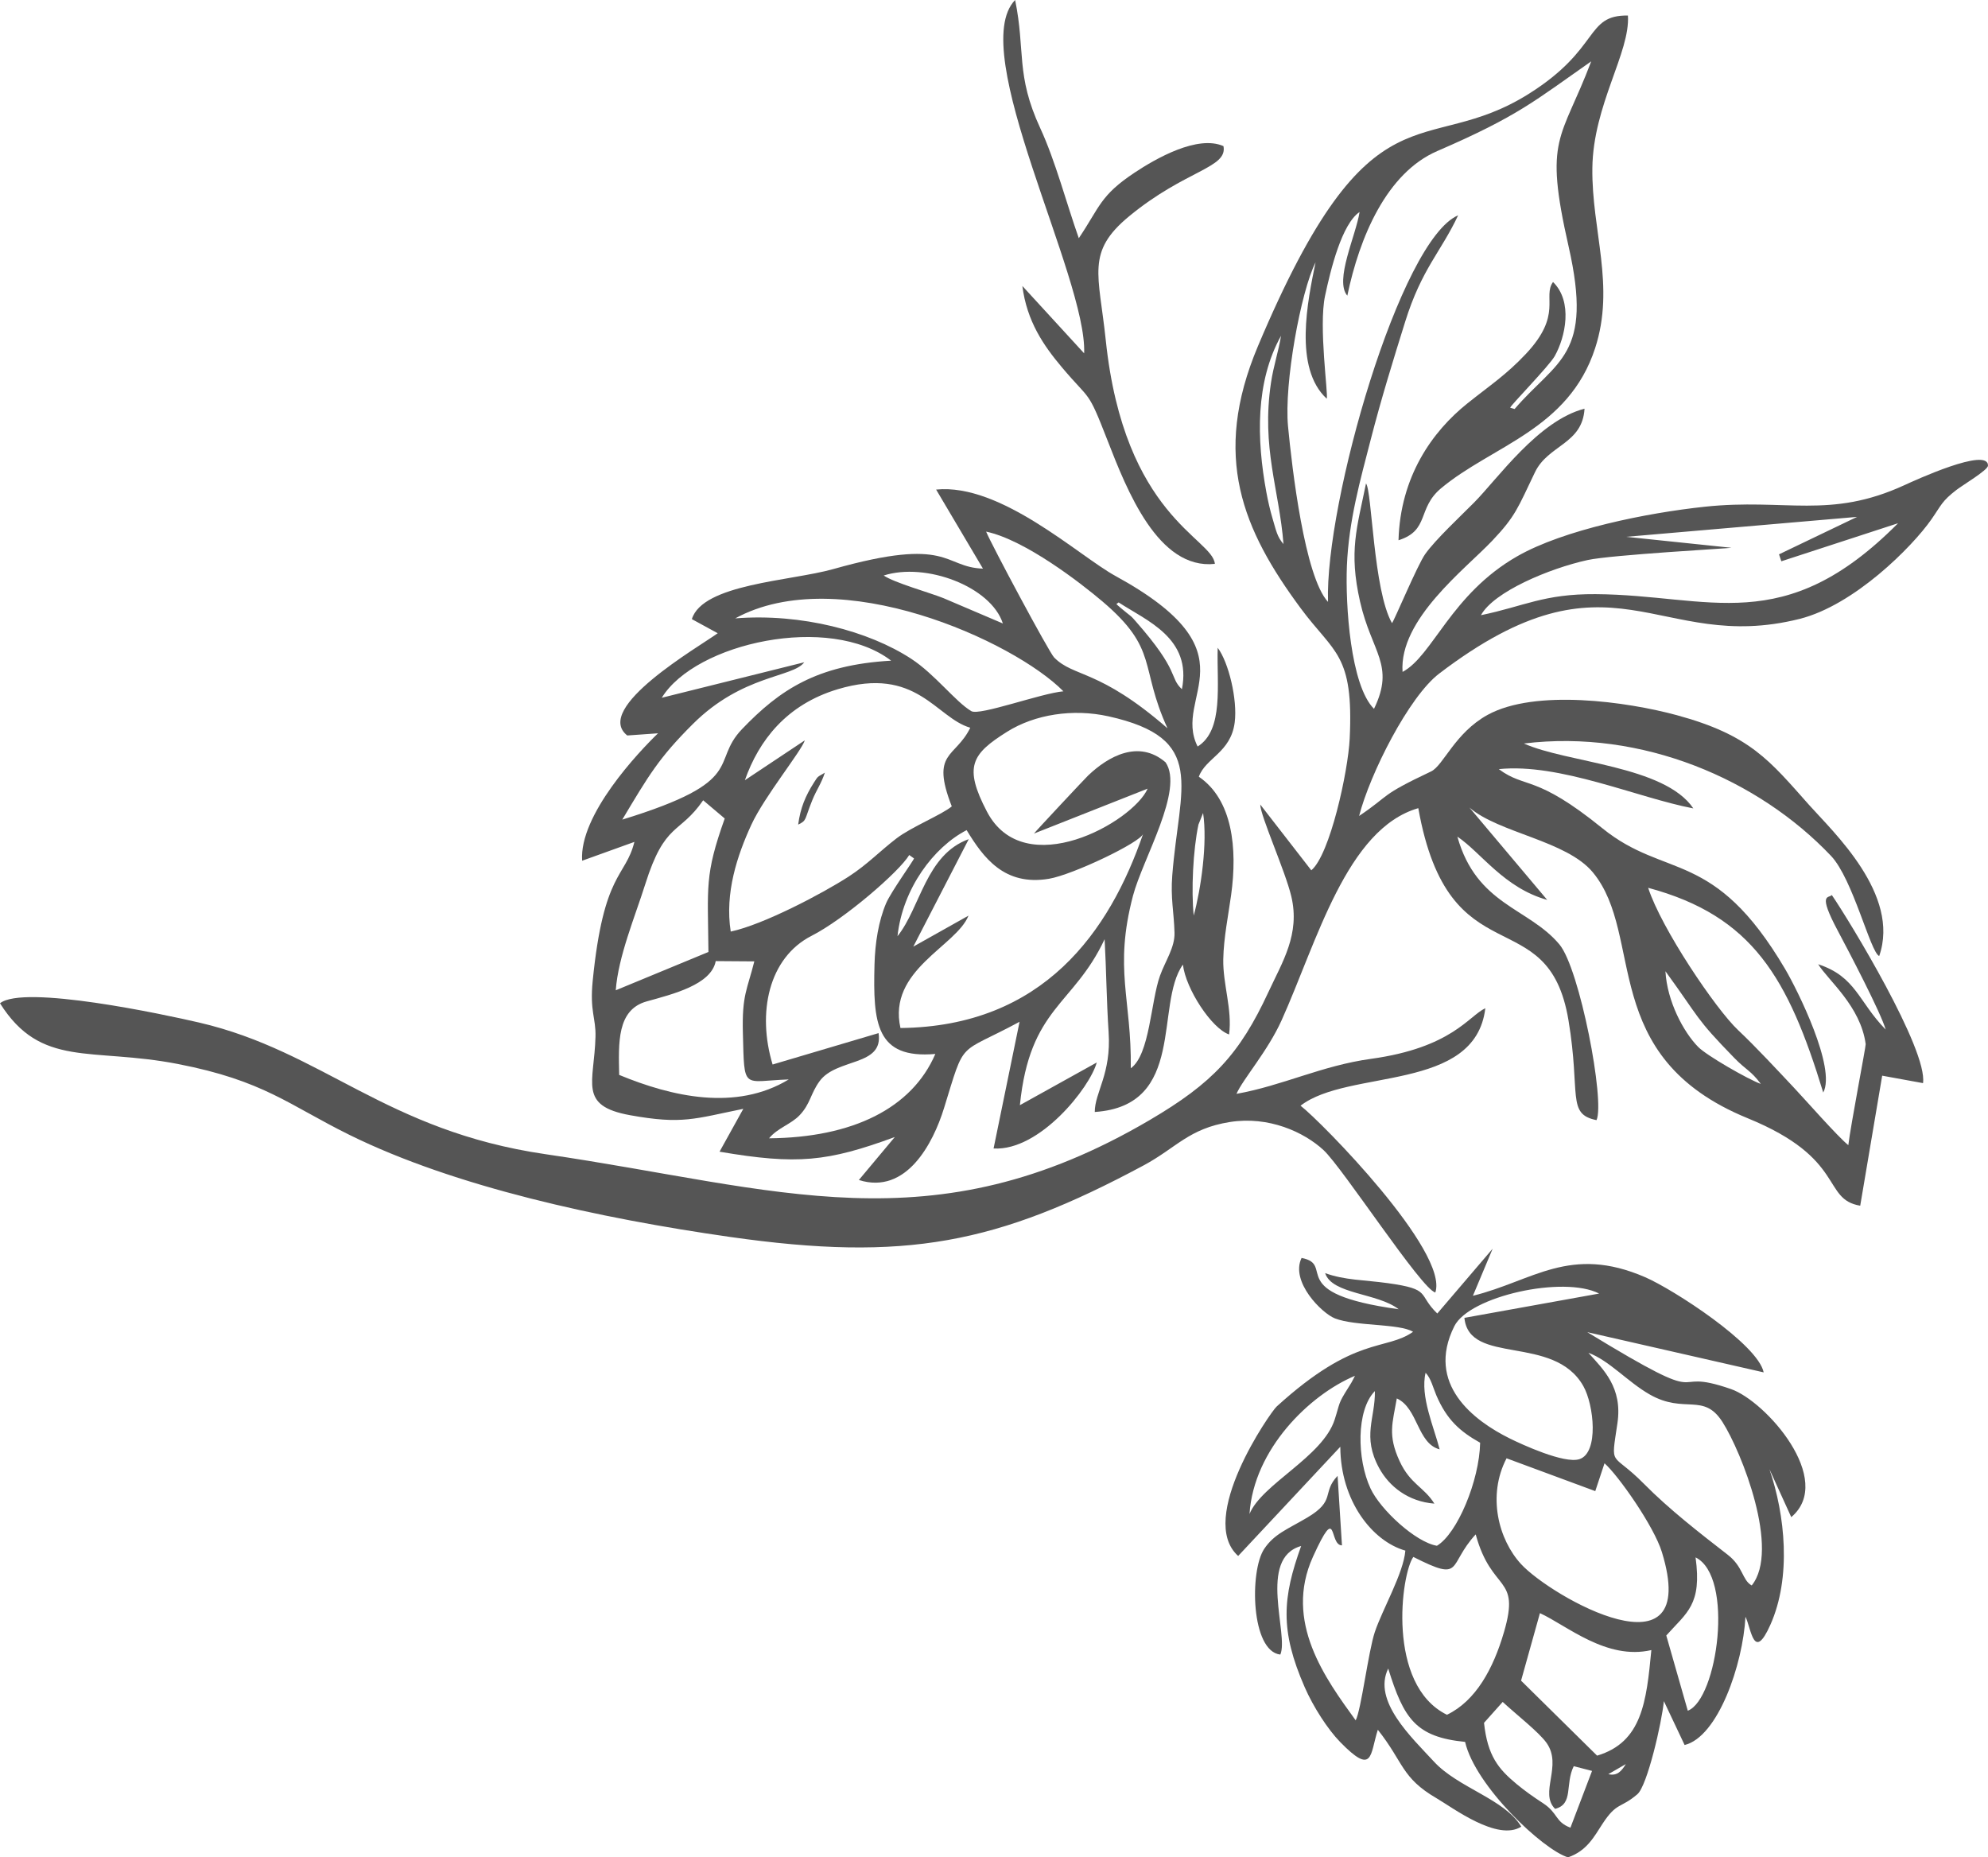
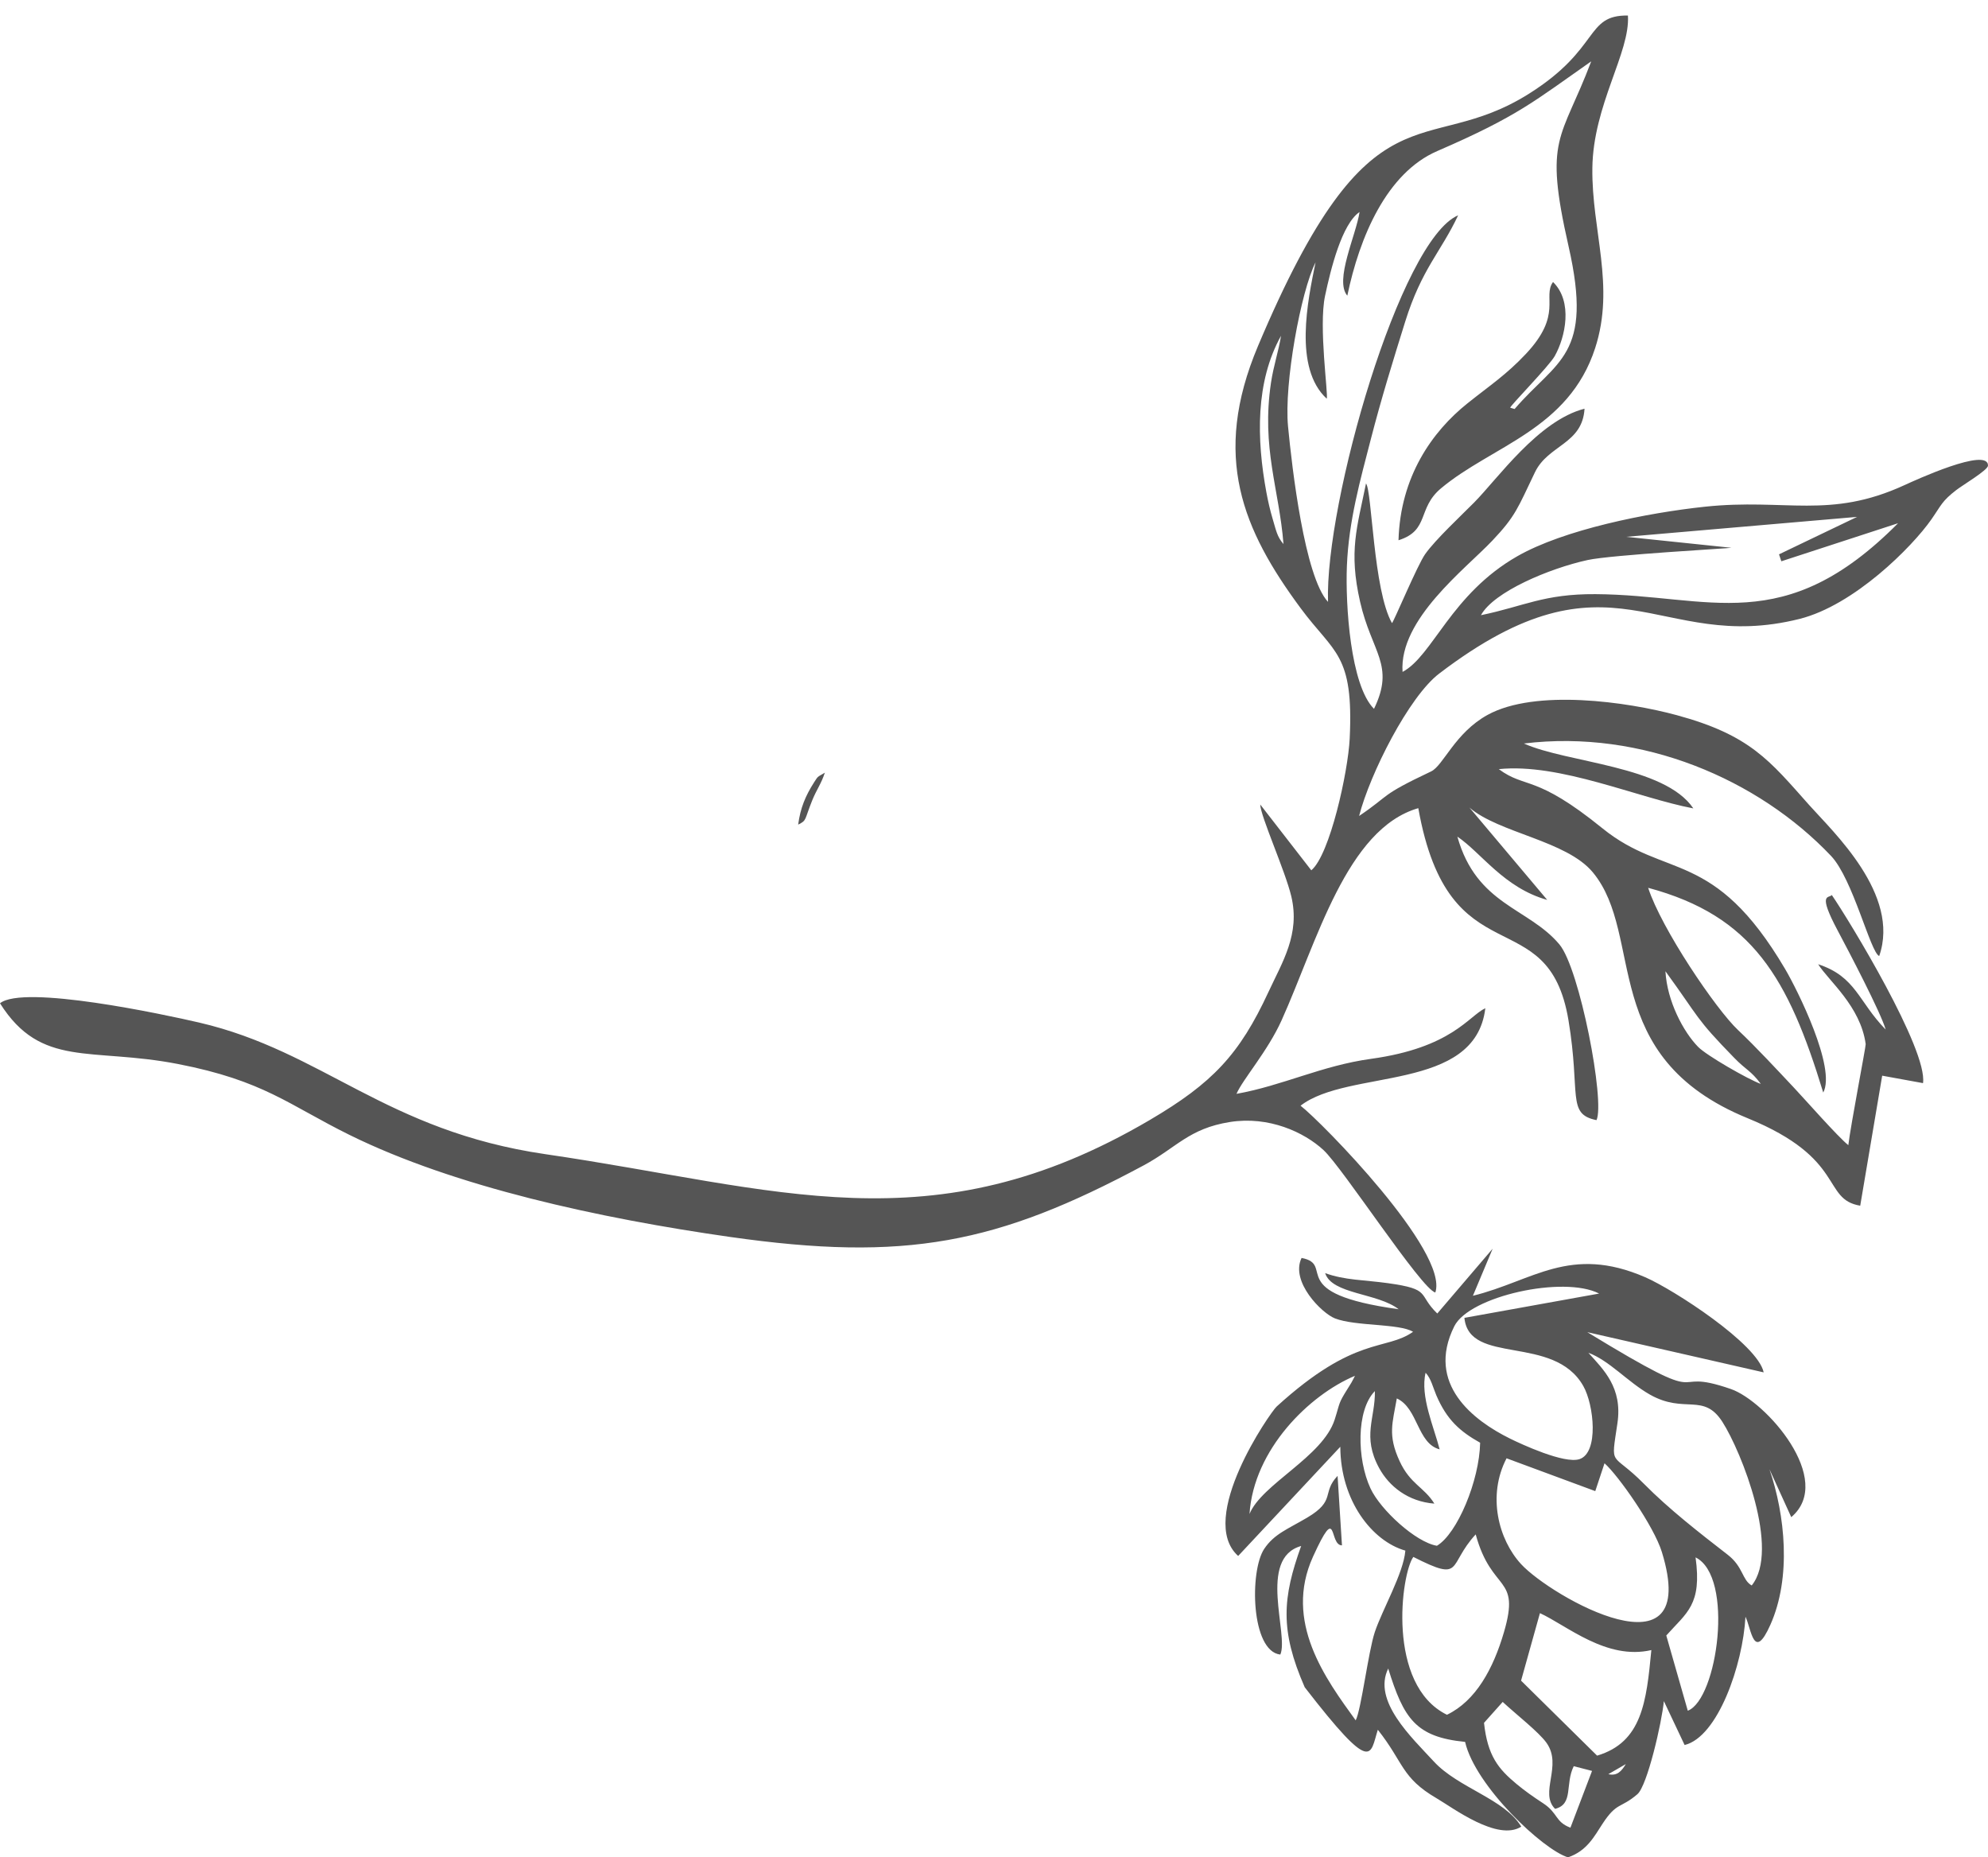
<svg xmlns="http://www.w3.org/2000/svg" viewBox="0 0 337.933 315.688" fill="none">
  <path fill-rule="evenodd" clip-rule="evenodd" d="M283.101 165.08C289 173.18 288.07 172.904 294.802 179.81C296.846 181.911 297.614 181.942 299.316 184.232C297.159 183.462 290.103 179.406 288.673 177.952C286.166 175.407 283.386 170.185 283.101 165.08ZM238.415 114.202C237.806 105.246 249.09 96.729 253.675 91.892C257.639 87.708 257.989 86.376 260.921 80.269C263.163 75.599 268.994 75.506 269.349 69.466C261.491 71.479 254.565 81.391 250.583 85.409C248.315 87.7 244.041 91.676 242.269 94.166C240.941 96.032 236.965 105.582 236.618 105.91C233.43 100.295 233.233 83.455 232.203 82.172C230.679 89.684 229.235 93.662 231.198 102.282C233.172 110.948 237.178 113.01 233.563 120.479C229.549 116.493 228.688 102.774 228.953 96.201C229.262 88.524 231.233 81.581 233.002 74.721C234.803 67.736 236.803 61.274 238.857 54.693C241.678 45.657 244.936 42.844 247.863 36.595C238.031 40.775 225.191 85.492 225.746 102.302C221.762 98.025 219.624 79.503 218.95 72.495C218.249 65.205 221.125 49.55 223.626 44.594C222.306 51.046 219.846 62.536 225.528 67.766C225.813 67.046 224.127 55.543 225.24 50.292C226.198 45.77 228.091 38.076 231.109 36.029C230.501 40.014 226.794 47.668 229.026 50.256C231.091 40.332 235.683 29.408 244.32 25.673C258.084 19.724 260.921 17.109 270.486 10.428C265.362 23.974 262.381 23.161 266.635 41.862C270.891 60.571 264.635 61.162 257.464 69.518L256.714 69.299C256.624 69.056 263.323 62.232 264.283 60.522C266.105 57.281 267.407 51.27 263.993 47.93C262.158 50.477 265.69 53.469 259.351 60.184C255.994 63.739 253.392 65.409 249.449 68.557C243.423 73.369 238.031 81.04 237.727 91.825C243.049 90.147 240.866 86.411 244.957 82.994C253.642 75.739 266.65 73.032 271.154 59.17C274.598 48.561 270.546 39.18 270.679 28.571C270.811 17.821 277.135 8.907 276.725 2.638C269.392 2.546 272.134 8.226 259.921 15.921C241.89 27.284 233.214 12.863 213.838 58.821C205.925 77.59 211.26 90.075 221.09 103.371C226.788 111.079 230.133 111.058 229.429 125.554C229.157 131.15 226.068 145.288 222.903 147.924L214.224 136.74C214.262 138.719 218.464 147.987 219.502 152.342C221.036 158.776 217.989 163.491 215.617 168.611C210.694 179.236 206.105 184.099 195.464 190.353C158.327 212.184 132.185 201.933 92.738 196.176C65.489 192.2 54.978 178.717 33.859 173.803C27.963 172.431 3.996 167.295 0 170.525C6.987 181.605 15.457 177.976 30.218 180.839C44.858 183.678 49.054 187.785 59.412 192.898C77.294 201.726 101.932 207.079 124.088 210.238C153.954 214.497 169.515 211.429 194.378 198.092C199.985 195.084 202.062 191.815 209.07 190.705C215.687 189.658 221.672 192.427 224.967 195.465C228.23 198.472 241.644 219.143 243.986 219.679C246.32 212.753 224.605 190.652 221.077 187.933C229.23 181.621 250.775 185.699 252.485 171.365C249.659 172.681 246.793 178.075 233.045 179.97C224.678 181.123 218.092 184.503 210.186 185.919C211.27 183.422 215.481 178.687 217.862 173.4C223.862 160.08 228.887 140.887 241.092 137.36C246.319 166.714 263.153 152.6 266.622 173.42C268.724 186.029 266.267 189.348 271.384 190.387C272.863 187.271 268.539 164.639 265.075 160.515C259.821 154.258 251.003 153.85 247.732 142.198C251.803 144.944 255.652 150.901 263.003 152.953L249.781 137.257C254.805 141.602 266.285 142.858 270.771 148.283C279.685 159.064 271.499 179.608 297.091 190.066C313.885 196.929 309.626 203.825 316.212 204.931L319.947 182.83L326.888 184.097C327.71 178.427 314.42 156.556 311.383 152.126C310.873 152.729 308.909 151.65 312.391 158.18C314.303 161.765 319.714 172.109 320.542 174.993C315.862 170.216 315.533 166.017 309.064 163.889C310.796 166.673 316.277 171.021 317.142 177.47C317.187 177.817 314.585 191.277 314.19 194.641C312.411 193.223 306.777 186.812 304.937 184.861C302.168 181.924 298.456 177.908 295.472 175.106C291.662 171.53 282.394 157.795 280.165 150.898C297.944 155.677 303.98 166.236 309.926 185.696C312.158 181.544 305.54 168.246 303.44 164.689C291.315 144.127 283.154 149.512 272.381 140.777C260.951 131.506 259.349 134.117 254.775 130.728C265.13 129.66 278.325 135.587 287.846 137.403C282.934 130.121 266.37 129.674 259.046 126.372C279.137 123.919 298.913 132.472 311.248 145.473C314.975 149.4 317.95 161.902 319.439 162.493C323.084 152.037 311.586 141.381 307.559 136.856C300.788 129.25 297.531 124.95 285.021 121.553C276.58 119.262 260.958 117.065 252.88 121.502C247.316 124.557 245.348 130.133 243.267 131.117C234.359 135.331 236.489 135.006 231.029 138.69C232.888 131.479 239.502 118.407 244.635 114.492C274.226 91.925 281.609 111.278 305.892 105.197C315.173 102.873 325.026 92.979 328.305 88.286C330.015 85.838 330.06 85.202 332.559 83.278C333.666 82.425 337.918 79.9 337.933 79.145C338.001 75.881 325.363 81.71 323.743 82.453C310.986 88.314 303.54 84.67 289.803 86.126C279.957 87.17 265.83 90.018 257.914 94.546C246.627 100.999 243.555 111.479 238.415 114.202ZM315.678 87.854L302.41 94.219L302.803 95.4L322.646 88.932C303.15 108.575 290.647 101.107 271.221 100.985C262.406 100.93 259.074 103.048 251.743 104.561C253.9 100.598 263.33 96.623 269.872 95.188C273.896 94.305 294.149 93.188 294.322 93.106L276.438 91.241L315.678 87.854ZM218.176 92.476C217.084 91.215 216.932 90.194 216.338 88.202C215.895 86.716 215.552 85.214 215.27 83.69C213.59 74.62 213.4 64.896 217.758 57.072C217.372 59.555 216.478 62.186 216.052 65.043C214.392 76.167 217.45 83.185 218.176 92.476Z" fill="#555555" />
-   <path fill-rule="evenodd" clip-rule="evenodd" d="M134.079 183.469C125.109 188.908 114.206 186.404 105.252 182.7C105.141 177.265 104.846 171.623 109.929 170.206C114.4 168.961 120.9 167.373 121.665 163.355L128.224 163.402C127.022 168.215 126.107 169.092 126.28 175.554C126.545 185.484 126.145 183.747 134.079 183.469ZM202.918 155.615C202.473 151.381 202.806 144.45 203.721 140.151L204.508 138.184C205.283 143.263 204.138 151.135 202.918 155.615ZM158.996 179.138C155.015 188.384 144.924 193.354 130.729 193.474C132.178 191.708 134.451 191.105 135.932 189.543C137.759 187.618 137.773 185.883 139.315 183.768C142.214 179.795 150.223 181.291 149.345 175.594L131.332 180.932C128.676 172.16 130.63 162.79 137.972 159.05C143.55 156.209 152.884 148.134 154.558 145.324L155.368 145.903C155.394 146.116 151.428 151.633 150.63 153.514C149.343 156.546 148.75 160.252 148.653 163.933C148.391 173.9 148.887 180.016 158.996 179.138ZM194.323 141.704C188.635 158.262 177.401 174.462 153.066 174.73C150.848 164.855 162.563 160.848 164.63 155.629L155.247 160.898L164.675 142.625C157.362 145.266 156.478 154.252 152.562 159.124C153.433 151.029 158.709 143.987 164.314 141.095C167.165 145.779 170.709 150.625 178.298 149.365C182.309 148.7 193.946 143.151 194.323 141.704ZM120.425 161.804L104.67 168.317C105.094 162.563 107.938 155.822 109.686 150.279C113.045 139.623 115.48 141.902 119.529 136.022L123.194 139.119C119.745 148.8 120.326 150.624 120.425 161.804ZM195.084 134.046C192.585 139.723 174.146 150.108 167.777 137.967C163.741 130.274 165.204 128.147 171.165 124.392C175.897 121.411 182.393 120.416 188.413 121.749C205.312 125.492 200.46 133.53 199.269 148.781C198.964 152.694 199.551 154.94 199.652 158.538C199.722 161.042 198.085 163.326 197.178 165.857C195.609 170.239 195.457 179.252 192.218 181.574C192.372 169.781 189.312 164.749 192.585 152.276C194.238 145.975 201.32 134.225 198.13 129.57C193.557 125.641 188.375 128.558 184.962 131.818C184.445 132.311 175.999 141.334 175.761 141.679L195.084 134.046ZM126.618 132.612C128.997 125.855 133.696 119.755 142.41 117.144C155.834 113.121 159.074 122 164.934 123.691C162.391 128.9 158.137 127.7 161.789 137.06C160.108 138.467 154.899 140.575 152.406 142.489C149.48 144.734 147.471 146.913 144.242 149.002C139.88 151.823 129.793 157.155 124.214 158.337C123.181 151.792 125.324 145.378 127.725 140.167C129.913 135.416 136.237 127.653 136.806 125.835L126.618 132.612ZM198.457 123.785C186.796 113.636 182.529 115.162 179.186 111.746C178.314 110.856 168.519 92.54 167.628 90.359C174.239 91.755 183.724 99.106 187.374 102.202C197.046 110.406 193.626 113.216 198.457 123.785ZM112.492 118.598C118.228 109.246 141.029 104.261 151.48 112.292C138.826 113.008 132.498 117.292 126.147 123.912C120.611 129.683 127.309 132.694 105.777 139.309C110.246 131.849 111.964 128.843 117.8 123.037C126.232 114.649 134.768 115.189 136.711 112.565L112.492 118.598ZM191.49 104.139C191.187 103.896 189.802 102.759 189.77 102.664L190.155 102.393C194.934 105.517 202.63 108.46 200.908 117.144C198.71 115.076 200.649 114.225 193.093 105.645C192.248 104.686 192.476 104.928 191.49 104.139ZM124.978 105.105C142.615 95.457 172.351 108.956 180.763 117.499C176.928 117.849 166.51 121.693 165.117 120.873C162.436 119.295 158.924 114.6 154.888 111.967C147.69 107.271 136.224 104.209 124.978 105.105ZM160.368 101.662C158.12 100.756 152.012 99.051 150.219 97.818C157.365 95.533 168.438 99.685 170.476 105.972L160.368 101.662ZM167.089 96.648C160.268 96.417 161.603 91.089 141.642 96.726C134.446 98.757 119.431 99.249 117.607 105.232L122.002 107.629C118.819 109.939 100.721 120.349 106.626 125.007L111.856 124.637C108.546 127.825 98.419 138.534 98.956 146.296L107.838 143.096C106.328 149.187 102.602 148.089 100.751 166.71C100.233 171.917 101.308 173.013 101.226 176.2C101.024 184.045 98.226 187.941 107.105 189.548C115.992 191.157 118.059 190.146 126.352 188.466L122.314 195.751C135.52 198.001 140.651 197.459 152.102 193.261L145.994 200.563C154.056 203.117 158.614 194.349 160.466 188.36C164.159 176.418 162.613 179.44 173.312 173.671L168.894 195.205C176.742 195.667 185.286 184.829 186.432 180.589L173.367 187.844C175.052 171.164 182.482 170.947 187.77 159.629C188.062 164.88 188.091 170.047 188.45 175.448C188.922 182.537 186.09 185.653 186.096 189C201.704 187.96 196.247 170.745 201.08 163.948C201.55 168.072 205.976 174.825 208.927 175.823C209.5 171.6 207.856 167.299 207.939 163.035C208.009 159.405 208.782 155.678 209.274 152.123C210.373 144.189 209.518 135.921 203.786 132.018C204.928 128.819 209.218 127.927 209.882 122.802C210.383 118.932 208.849 112.557 206.99 110.099C206.816 116.353 208.06 124.095 203.582 126.884C199.201 118.218 213.75 111.099 189.623 97.902C183.358 94.475 170.132 82.093 159.128 83.211L167.089 96.648Z" fill="#555555" />
-   <path fill-rule="evenodd" clip-rule="evenodd" d="M253.732 212.237L244.319 223.253C240.898 219.964 243.447 219.14 235.91 218.094C231.875 217.535 228.594 217.603 225.258 216.39C226.402 220.005 234.192 219.741 237.747 222.527C218.1 219.818 227.166 214.944 221.25 213.809C219.295 217.839 224.7 223.22 226.926 224.086C230.415 225.442 237.922 224.938 240.202 226.366C235.485 229.672 230.395 226.876 217.002 239.076C215.974 240.012 203.369 258.104 210.471 264.463L227.835 245.902C227.868 255.087 233.255 261.958 238.891 263.553C238.583 267.392 234.954 273.623 233.695 277.41C232.589 280.737 231.385 290.622 230.449 292.405C225.347 285.361 218.158 275.638 223.198 264.575C227.487 255.162 225.819 262.648 228.116 262.663L227.371 250.848C224.615 253.757 227.171 255.01 222.195 257.951C218.858 259.924 216.595 260.718 214.896 263.263C212.392 267.015 212.63 280.659 217.638 281.224C219.124 277.852 213.739 264.85 221.178 262.768C218.026 271.546 217.526 277.048 221.782 286.773C223.239 290.105 225.693 293.919 227.804 296.081C233.469 301.883 232.853 298.256 234.212 294.002C238.654 299.613 238.177 302.133 244.192 305.642C246.962 307.259 254.562 313.031 258.596 310.471C255.777 305.774 247.875 303.895 243.742 299.408C239.954 295.297 233.265 289.098 235.978 283.599C238.623 292.125 240.664 295.234 249.047 296.066C250.758 303.542 262.281 314.405 266.54 315.688C269.747 314.6 270.989 312.151 272.401 309.991C274.856 306.237 275.435 307.439 278.335 304.957C280.022 303.512 282.499 292.715 282.834 289.135L286.361 296.594C292.012 295.234 296.266 282.954 296.706 274.793C297.706 276.823 298.091 282.534 300.935 276.17C304.552 268.077 303.437 257.487 300.785 249.725L304.49 257.864C311.966 251.535 300.178 238.152 294.234 236.092C282.562 232.044 292.412 240.207 269.819 226.423L299.801 233.258C298.811 228.447 284.449 219.163 279.672 217.091C266.86 211.527 260.548 217.739 250.375 220.239L253.732 212.237ZM273.396 301.55L276.368 299.838C275.648 301.015 274.916 301.905 273.396 301.55ZM255.437 289.273C257.721 291.39 261.598 294.407 262.89 296.231C265.647 300.111 261.608 304.725 264.343 307.447C267.53 306.642 265.992 303.27 267.515 300.193L270.626 300.998L266.952 310.649C264.303 309.639 264.9 308.186 262.278 306.474C260.638 305.405 259.201 304.39 257.814 303.24C254.692 300.65 252.87 298.446 252.263 292.827L255.437 289.273ZM261.768 274.181C266.345 276.28 273.078 282.224 280.707 280.459C279.87 289.25 279.127 296.129 271.484 298.401L258.561 285.656L261.768 274.181ZM283.246 277.98C286.746 274.051 289.333 272.776 288.223 264.705C294.839 267.972 291.962 288.825 286.901 290.767L283.246 277.98ZM240.249 264.628C248.889 268.997 245.985 266.07 250.848 260.796C253.592 270.834 258.511 267.645 255.657 277.403C253.84 283.624 250.875 289.09 245.962 291.455C235.616 286.366 238.189 267.422 240.249 264.628ZM272.746 248.708C275.098 250.795 281.144 259.391 282.499 263.805C289.308 285.978 263.66 271.381 258.566 265.852C254.727 261.686 252.777 254.225 256.094 247.864L271.174 253.442L272.746 248.708ZM244.72 246.346C243.762 242.588 241.375 237.31 242.333 233.324C243.259 234.298 243.59 235.826 244.152 237.146C245.939 241.329 248.188 243.305 251.603 245.217C251.48 251.67 247.711 260.676 244.258 262.73C240.644 262.133 234.659 256.604 232.973 252.995C230.642 248.005 230.522 239.683 233.711 236.438C233.801 241.028 231.485 244.124 234.445 249.539C236.131 252.622 239.343 255.219 243.824 255.567C242.06 252.727 239.731 252.283 237.913 248.343C235.855 243.88 236.719 241.869 237.438 237.687C241.064 239.338 240.895 245.343 244.72 246.346ZM212.4 257.322C213.117 246.335 222.587 237.085 230.324 233.844C230.259 233.975 230.177 234.146 230.129 234.235L229.733 234.983C229.65 235.129 229.199 235.848 229.122 235.971C227.42 238.681 227.841 238.272 226.879 241.278C224.847 247.622 214.499 252.22 212.4 257.322ZM297.766 269.477C296.121 268.552 296.346 266.317 293.689 264.258C288.928 260.566 283.721 256.524 279.452 252.203C273.831 246.512 273.791 249.701 274.943 241.889C275.835 235.84 272.564 232.786 270.004 229.929C273.543 231.224 276.668 234.868 280.427 237.014C286.356 240.399 289.563 236.631 292.795 241.689C296.059 246.801 302.643 263.455 297.766 269.477ZM248.929 223.992C249.725 232.132 264.105 226.718 269.134 235.568C270.959 238.775 271.806 246.919 268.489 248.007C265.912 248.853 258.606 245.465 256.647 244.495C250.515 241.462 242.307 235.25 247.211 225.42C249.764 220.302 265.802 216.765 271.831 219.863L248.929 223.992Z" fill="#555555" />
-   <path fill-rule="evenodd" clip-rule="evenodd" d="M184.289 60.056L173.786 48.605C174.559 54.644 177.411 58.75 180.52 62.444C185.446 68.297 184.823 66.022 188.235 74.785C191.559 83.323 196.856 96.869 206.51 95.84C206.139 91.463 191.108 87.789 187.964 57.816C186.779 46.519 184.575 42.822 191.953 36.745C201.559 28.833 208.706 28.589 207.973 24.836C203.563 22.888 196.48 26.943 192.863 29.344C186.992 33.242 186.976 35.149 183.382 40.488C181.308 34.638 179.41 27.363 176.832 21.792C172.625 12.7 174.333 8.653 172.557 0C164.151 8.631 184.824 47.169 184.289 60.056Z" fill="#555555" />
+   <path fill-rule="evenodd" clip-rule="evenodd" d="M253.732 212.237L244.319 223.253C240.898 219.964 243.447 219.14 235.91 218.094C231.875 217.535 228.594 217.603 225.258 216.39C226.402 220.005 234.192 219.741 237.747 222.527C218.1 219.818 227.166 214.944 221.25 213.809C219.295 217.839 224.7 223.22 226.926 224.086C230.415 225.442 237.922 224.938 240.202 226.366C235.485 229.672 230.395 226.876 217.002 239.076C215.974 240.012 203.369 258.104 210.471 264.463L227.835 245.902C227.868 255.087 233.255 261.958 238.891 263.553C238.583 267.392 234.954 273.623 233.695 277.41C232.589 280.737 231.385 290.622 230.449 292.405C225.347 285.361 218.158 275.638 223.198 264.575C227.487 255.162 225.819 262.648 228.116 262.663L227.371 250.848C224.615 253.757 227.171 255.01 222.195 257.951C218.858 259.924 216.595 260.718 214.896 263.263C212.392 267.015 212.63 280.659 217.638 281.224C219.124 277.852 213.739 264.85 221.178 262.768C218.026 271.546 217.526 277.048 221.782 286.773C233.469 301.883 232.853 298.256 234.212 294.002C238.654 299.613 238.177 302.133 244.192 305.642C246.962 307.259 254.562 313.031 258.596 310.471C255.777 305.774 247.875 303.895 243.742 299.408C239.954 295.297 233.265 289.098 235.978 283.599C238.623 292.125 240.664 295.234 249.047 296.066C250.758 303.542 262.281 314.405 266.54 315.688C269.747 314.6 270.989 312.151 272.401 309.991C274.856 306.237 275.435 307.439 278.335 304.957C280.022 303.512 282.499 292.715 282.834 289.135L286.361 296.594C292.012 295.234 296.266 282.954 296.706 274.793C297.706 276.823 298.091 282.534 300.935 276.17C304.552 268.077 303.437 257.487 300.785 249.725L304.49 257.864C311.966 251.535 300.178 238.152 294.234 236.092C282.562 232.044 292.412 240.207 269.819 226.423L299.801 233.258C298.811 228.447 284.449 219.163 279.672 217.091C266.86 211.527 260.548 217.739 250.375 220.239L253.732 212.237ZM273.396 301.55L276.368 299.838C275.648 301.015 274.916 301.905 273.396 301.55ZM255.437 289.273C257.721 291.39 261.598 294.407 262.89 296.231C265.647 300.111 261.608 304.725 264.343 307.447C267.53 306.642 265.992 303.27 267.515 300.193L270.626 300.998L266.952 310.649C264.303 309.639 264.9 308.186 262.278 306.474C260.638 305.405 259.201 304.39 257.814 303.24C254.692 300.65 252.87 298.446 252.263 292.827L255.437 289.273ZM261.768 274.181C266.345 276.28 273.078 282.224 280.707 280.459C279.87 289.25 279.127 296.129 271.484 298.401L258.561 285.656L261.768 274.181ZM283.246 277.98C286.746 274.051 289.333 272.776 288.223 264.705C294.839 267.972 291.962 288.825 286.901 290.767L283.246 277.98ZM240.249 264.628C248.889 268.997 245.985 266.07 250.848 260.796C253.592 270.834 258.511 267.645 255.657 277.403C253.84 283.624 250.875 289.09 245.962 291.455C235.616 286.366 238.189 267.422 240.249 264.628ZM272.746 248.708C275.098 250.795 281.144 259.391 282.499 263.805C289.308 285.978 263.66 271.381 258.566 265.852C254.727 261.686 252.777 254.225 256.094 247.864L271.174 253.442L272.746 248.708ZM244.72 246.346C243.762 242.588 241.375 237.31 242.333 233.324C243.259 234.298 243.59 235.826 244.152 237.146C245.939 241.329 248.188 243.305 251.603 245.217C251.48 251.67 247.711 260.676 244.258 262.73C240.644 262.133 234.659 256.604 232.973 252.995C230.642 248.005 230.522 239.683 233.711 236.438C233.801 241.028 231.485 244.124 234.445 249.539C236.131 252.622 239.343 255.219 243.824 255.567C242.06 252.727 239.731 252.283 237.913 248.343C235.855 243.88 236.719 241.869 237.438 237.687C241.064 239.338 240.895 245.343 244.72 246.346ZM212.4 257.322C213.117 246.335 222.587 237.085 230.324 233.844C230.259 233.975 230.177 234.146 230.129 234.235L229.733 234.983C229.65 235.129 229.199 235.848 229.122 235.971C227.42 238.681 227.841 238.272 226.879 241.278C224.847 247.622 214.499 252.22 212.4 257.322ZM297.766 269.477C296.121 268.552 296.346 266.317 293.689 264.258C288.928 260.566 283.721 256.524 279.452 252.203C273.831 246.512 273.791 249.701 274.943 241.889C275.835 235.84 272.564 232.786 270.004 229.929C273.543 231.224 276.668 234.868 280.427 237.014C286.356 240.399 289.563 236.631 292.795 241.689C296.059 246.801 302.643 263.455 297.766 269.477ZM248.929 223.992C249.725 232.132 264.105 226.718 269.134 235.568C270.959 238.775 271.806 246.919 268.489 248.007C265.912 248.853 258.606 245.465 256.647 244.495C250.515 241.462 242.307 235.25 247.211 225.42C249.764 220.302 265.802 216.765 271.831 219.863L248.929 223.992Z" fill="#555555" />
  <path fill-rule="evenodd" clip-rule="evenodd" d="M135.677 140.157C137.179 139.42 136.695 139.431 138.071 136.026C138.804 134.214 139.595 133.225 140.216 131.327C138.913 132.12 139.105 131.84 138.386 132.966C136.908 135.282 136.061 137.317 135.677 140.157Z" fill="#555555" />
</svg>